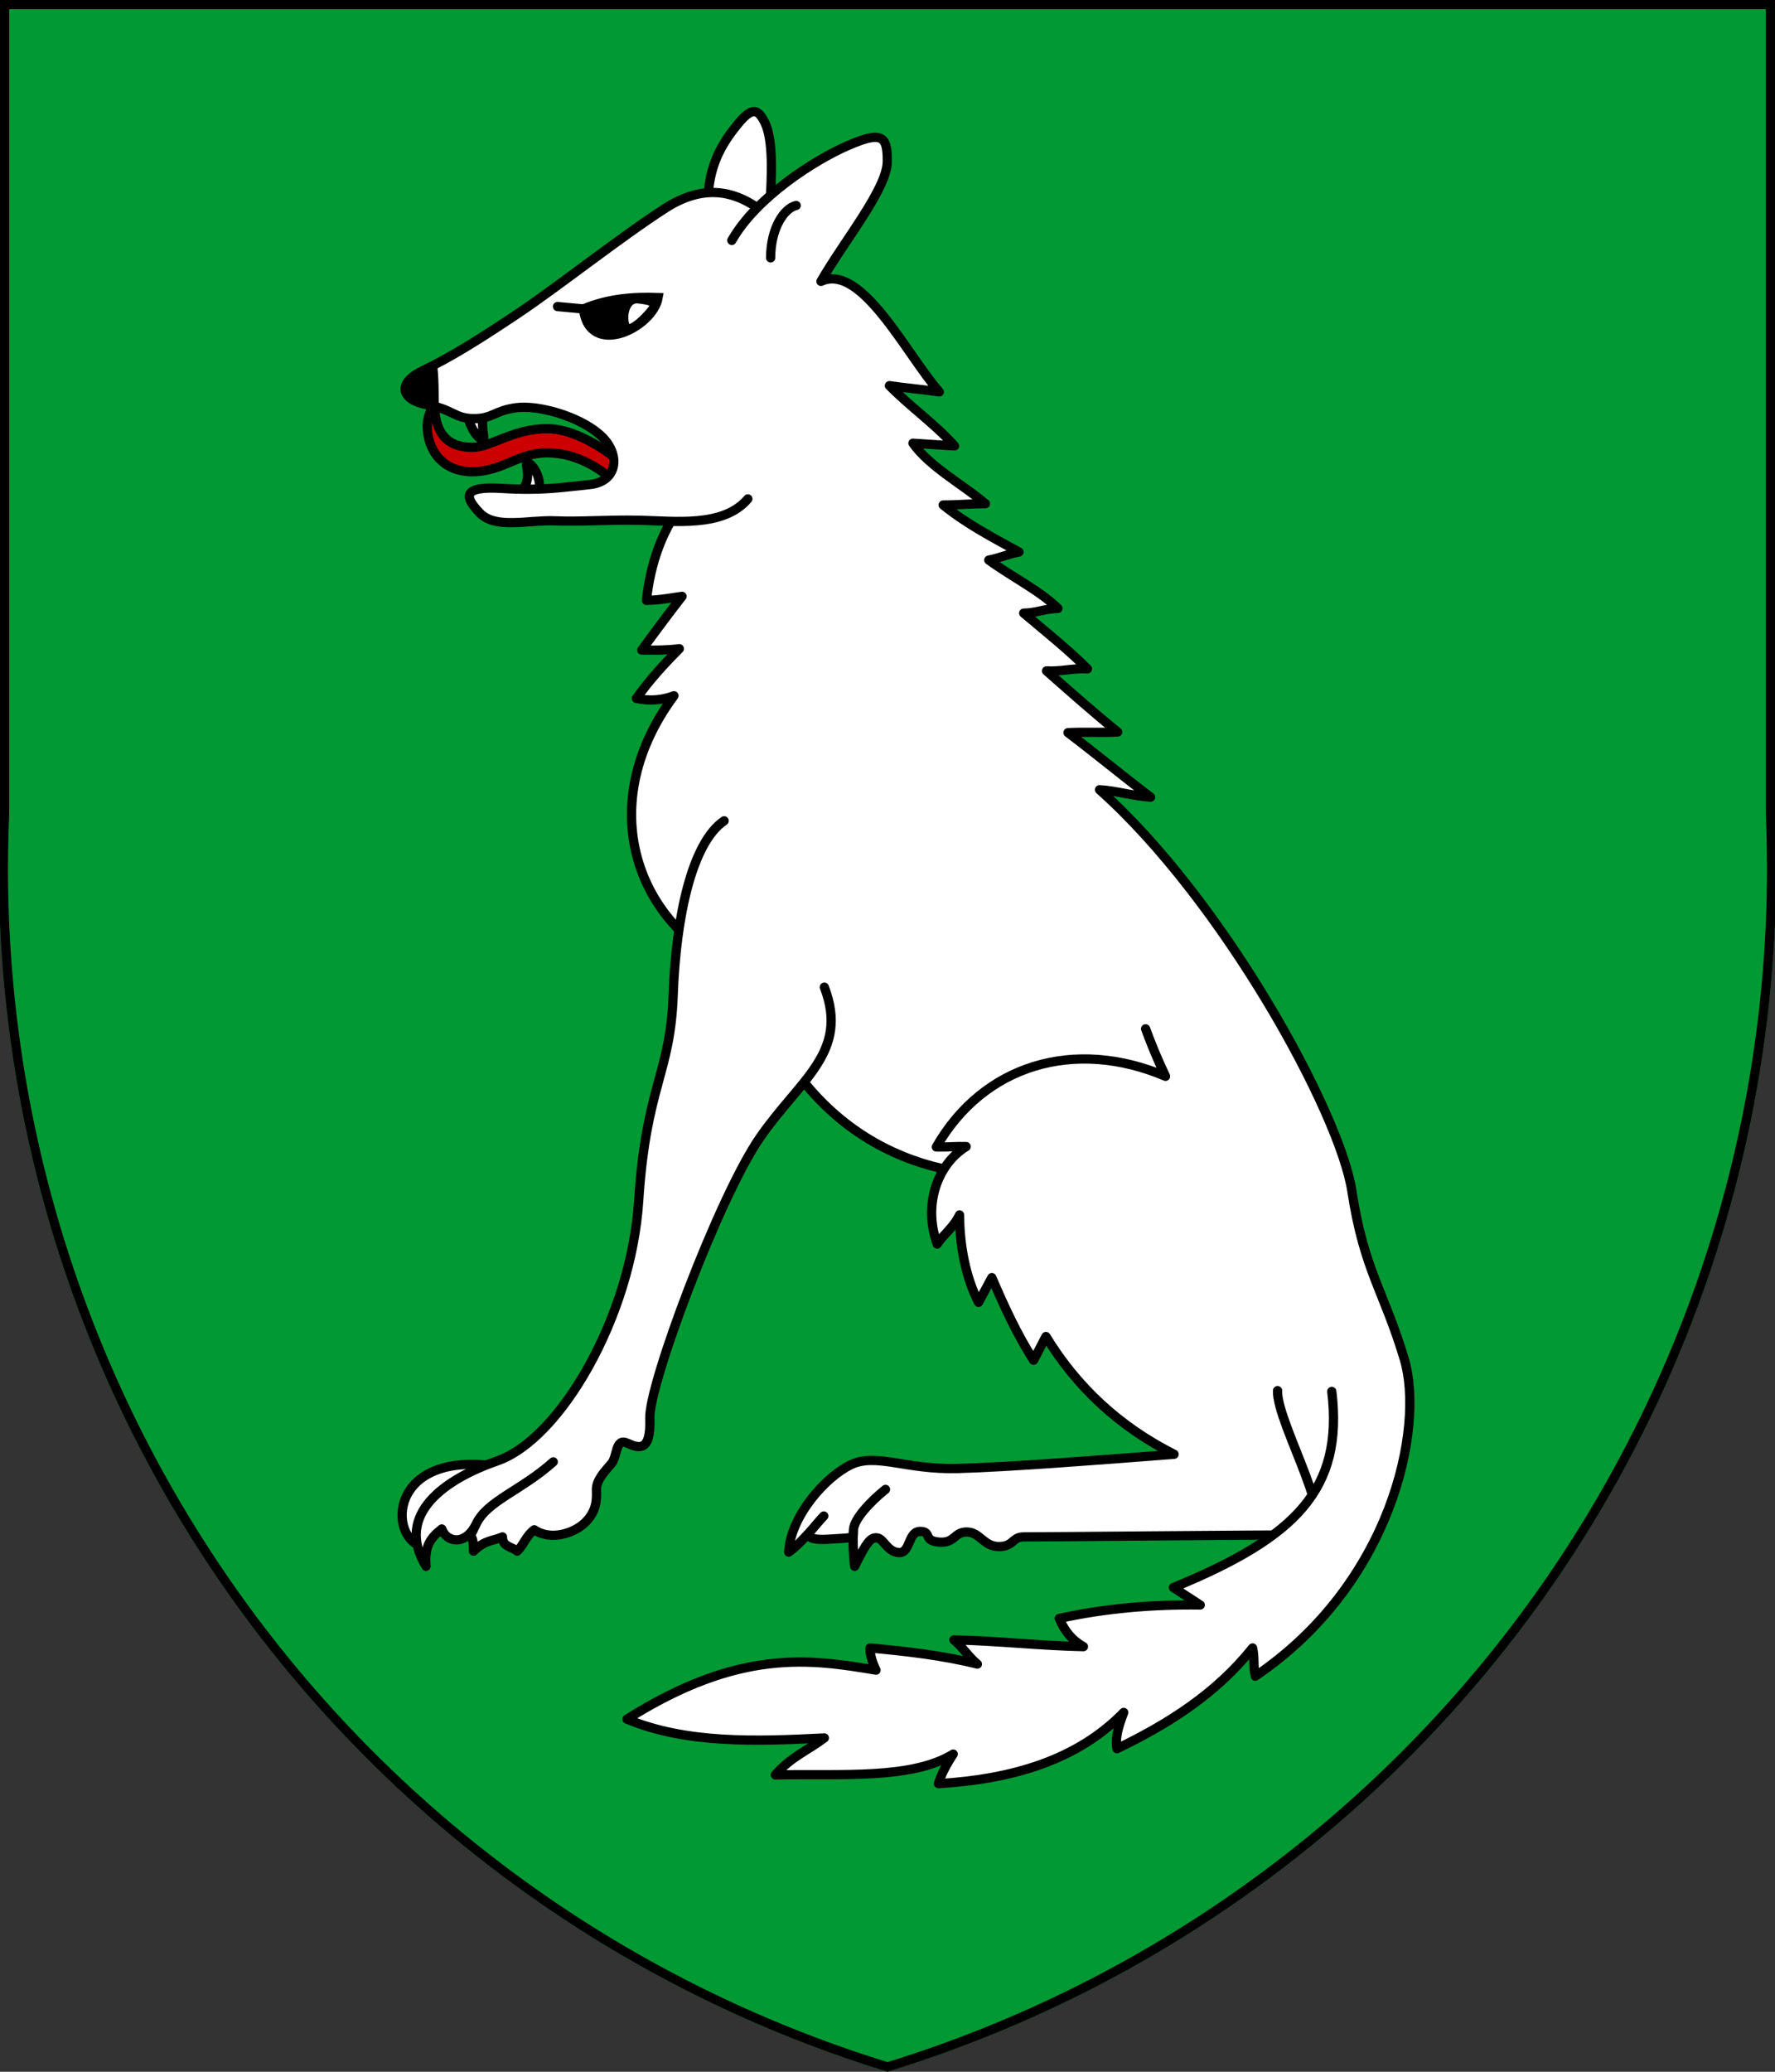
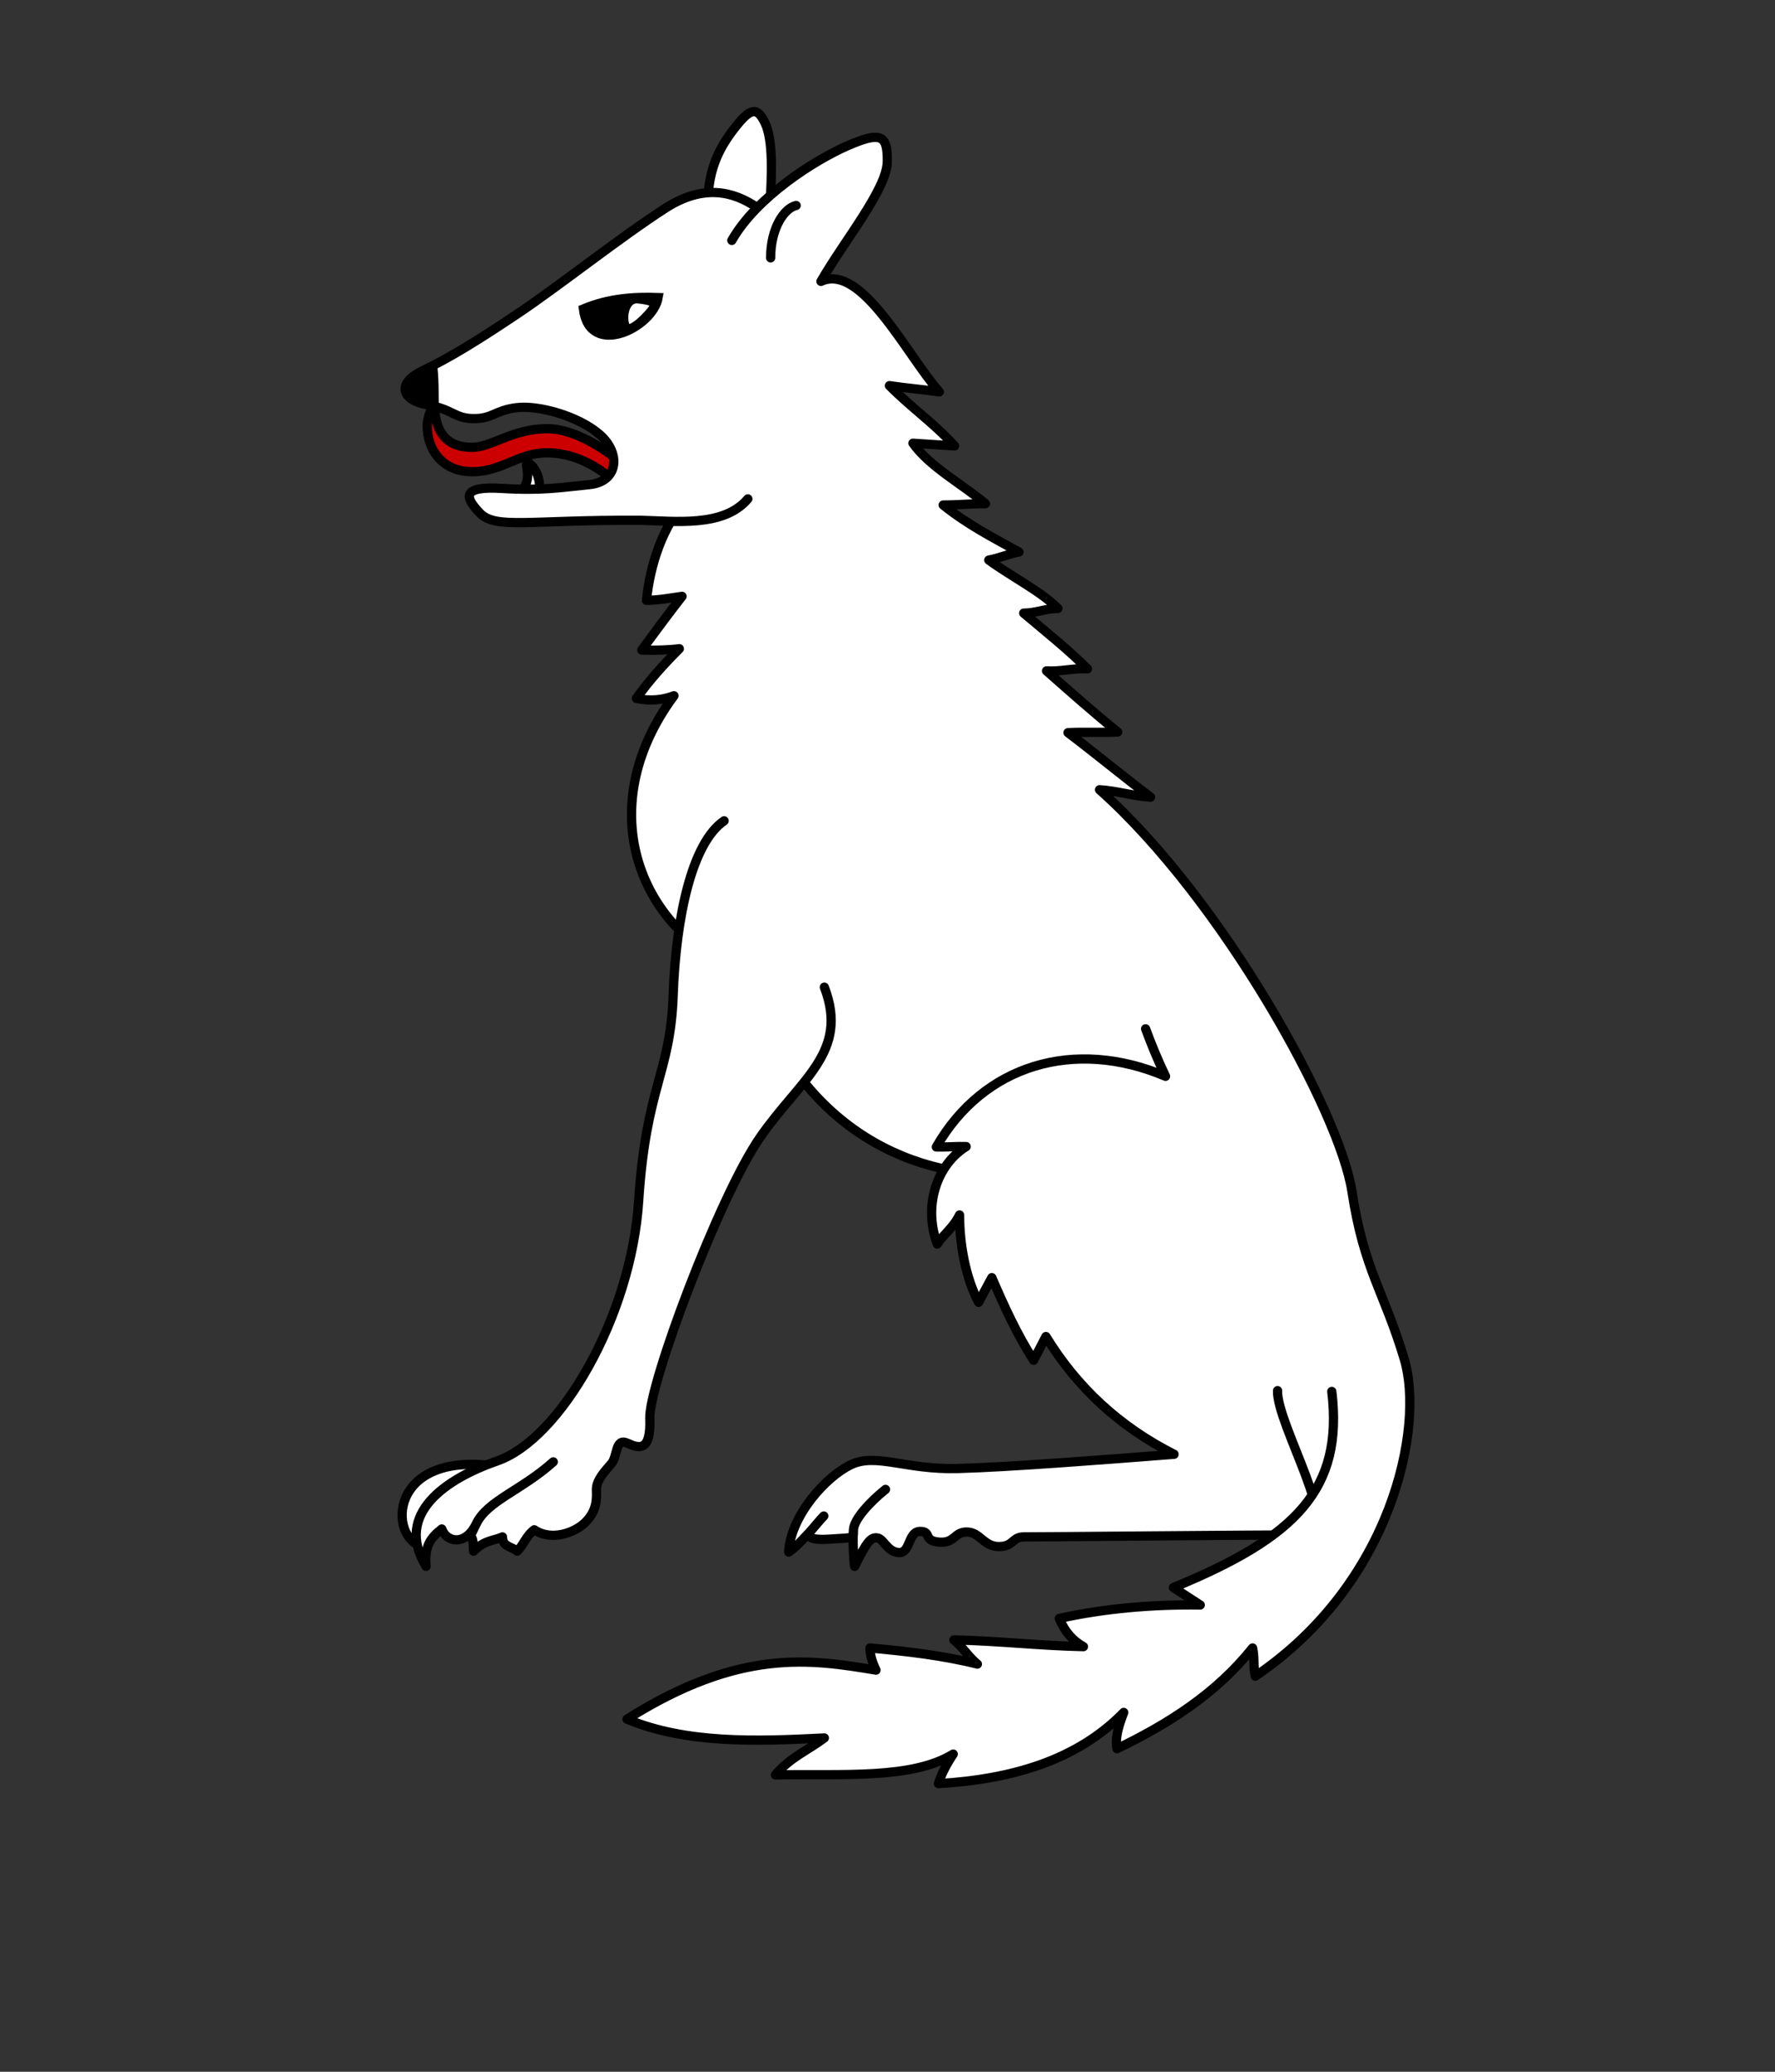
<svg xmlns="http://www.w3.org/2000/svg" xmlns:xlink="http://www.w3.org/1999/xlink" width="192" height="224" viewBox="0,0 192,224">
  <rect x="0" y="0" width="192" height="224" fill="#333333" stroke="none" />
  <clipPath id="clip">
-     <path id="shield" d="M 0,0 v 88 a 136 136 0 0 0 96,136 a 136 136 0 0 0 96,-136 v -88 z" />
-   </clipPath>
+     </clipPath>
  <use xlink:href="#shield" clip-path="url(#clip)" fill="#093" stroke="#000" stroke-width="2" />
  <g fill="#fff">
-     <path d="M 50.535,42.625 c -0.458,3.173 1.347,5.051 1.697,4.88 c 0.397,-0.195 -0.806,-2.401 0.985,-4.103" stroke="#000" />
    <path d="M 58.368,52.792 c 0.048,-1.82 -1.126,-2.864 -1.353,-2.747 c -0.295,0.151 0.66,1.785 -0.717,3.198" stroke="#000" />
    <path d="M 66.59,49.551 c 0,0 -3.835,-3.2 -7.406,-3.2 c -3.725,0 -6.048,2.019 -8.099,2.019 c -4.522,0 -3.813,-4.324 -4.219,-4.324 c -0.282,0.097 -0.654,1.254 -0.654,1.979 c 0,2.611 1.633,4.977 4.861,4.977 c 3.273,0 4.955,-2.042 8.077,-2.042 c 4.188,0 7.033,2.898 7.033,2.898" fill="#c00" stroke="#000" />
    <path d="M 74.356,53.876 C 71.635,56.954 70.326,61.06 69.927,64.912 C 71.379,64.888 72.541,64.646 73.775,64.477 C 72.429,66.202 70.959,68.174 69.419,70.285 C 70.859,70.322 72.237,70.296 73.485,70.14 C 71.857,71.774 70.273,73.495 68.838,75.513 C 70.405,75.839 71.724,75.67 72.904,75.223 C 63.804,87.493 69.153,100.998 80.891,105.282 C 85.513,120.094 96.308,127.064 108.482,127.064" stroke="#000" stroke-linejoin="round" />
    <path d="M 76.548,22.07 C 76.631,18.858 77.374,16.595 79.265,14.103 C 81.121,11.657 81.862,11.457 82.744,13.277 C 83.654,15.154 83.486,18.991 83.277,22.393" stroke="#000" />
    <path d="M 73.899,57.299 L 79.162,25.992 C 81.809,21.322 88.115,17.306 91.677,15.759 C 95.301,14.184 96.021,14.582 95.977,17.487 C 95.934,20.463 91.266,26.112 88.802,30.424 C 93.191,28.381 98.089,38.39 101.607,42.373 C 99.759,42.099 98.056,41.971 96.208,41.697 C 98.629,44.135 101.05,45.774 103.254,48.213 C 101.753,48.116 100.253,48.019 98.752,47.922 C 100.567,50.463 103.98,52.279 106.594,54.457 C 104.996,54.457 103.617,54.602 102.02,54.602 C 104.695,56.742 107.363,58.104 110.224,59.685 C 109.111,59.878 108.07,60.362 106.957,60.556 C 109.474,62.395 112.499,63.872 114.435,65.784 C 113.129,65.784 112.039,66.292 110.732,66.292 C 113.318,68.47 115.431,70.14 117.63,72.318 C 116.081,72.222 114.75,72.633 113.201,72.536 C 115.767,74.791 118.332,77.081 120.897,79.143 C 119.107,79.24 117.316,79.119 115.525,79.216 C 118.526,81.491 121.454,83.911 124.455,86.186 C 122.664,86.09 120.728,85.484 118.937,85.388 C 132.345,97.344 144.941,120.334 146.237,128.807 C 147.544,137.35 149.718,139.644 151.901,146.959 L 141.006,164.851 L 102.639,123.28 z" />
-     <path d="M 80.895,53.939 C 78.262,57.058 72.963,56.329 69.22,56.253 C 65.549,56.176 62.908,56.433 60.033,56.313 C 57.158,56.193 53.602,57.243 51.897,55.461 C 50.225,53.715 49.954,52.545 54.301,52.809 C 58.72,53.073 60.61,52.704 63.748,52.399 C 66.877,52.094 67.206,49.026 64.872,46.986 C 62.574,44.978 58.22,43.77 55.841,44.081 C 53.513,44.386 53.274,45.279 51.22,45.262 C 49.167,45.245 48.978,44.252 46.24,43.773 C 43.51,43.295 42.759,41.515 45.727,40.077 C 48.715,38.629 51.545,36.893 55.995,33.916 C 60.445,30.938 67.088,25.656 71.962,22.518 C 76.145,19.825 79.384,20.76 81.769,22.355" stroke="#000" stroke-linecap="round" />
+     <path d="M 80.895,53.939 C 78.262,57.058 72.963,56.329 69.22,56.253 C 57.158,56.193 53.602,57.243 51.897,55.461 C 50.225,53.715 49.954,52.545 54.301,52.809 C 58.72,53.073 60.61,52.704 63.748,52.399 C 66.877,52.094 67.206,49.026 64.872,46.986 C 62.574,44.978 58.22,43.77 55.841,44.081 C 53.513,44.386 53.274,45.279 51.22,45.262 C 49.167,45.245 48.978,44.252 46.24,43.773 C 43.51,43.295 42.759,41.515 45.727,40.077 C 48.715,38.629 51.545,36.893 55.995,33.916 C 60.445,30.938 67.088,25.656 71.962,22.518 C 76.145,19.825 79.384,20.76 81.769,22.355" stroke="#000" stroke-linecap="round" />
    <path d="M 123.919,111.235 C 124.547,112.947 125.255,114.658 126.076,116.37 C 116.191,112.181 106.368,115.14 101.282,124.011 C 102.48,124.045 103.314,123.934 104.512,123.968 C 101.379,125.9 99.836,130.295 101.379,134.507 C 102.012,133.497 103.058,132.833 103.794,131.361 C 103.803,134.611 104.446,138.103 105.847,140.808 C 106.326,139.918 106.806,139.028 107.285,138.138 C 108.631,141.276 110.05,144.341 111.803,147.072 C 112.248,146.216 112.693,145.36 113.138,144.505 C 116.476,149.964 121.06,154.242 127,157.237 C 119.059,157.853 109.202,158.623 103.588,158.777 C 97.975,158.931 94.758,157.066 92.037,158.367 C 89.335,159.658 85.516,163.877 85.311,167.813 C 86.186,167.244 87.56,165.677 87.92,165.267 C 88.302,164.83 88.653,164.381 89.11,163.911 C 88.653,164.381 88.302,164.83 87.92,165.267 C 87.56,165.677 86.662,166.606 89.713,166.414 C 92.816,166.22 92.218,166.367 92.325,165.321 C 92.437,164.225 94.039,162.44 95.784,161.036 C 94.039,162.44 92.437,164.225 92.325,165.321 C 92.218,166.367 92.324,168.632 92.447,169.354 C 93.748,166.718 94.175,166.209 94.86,166.273 C 95.596,166.342 95.941,167.779 97.222,167.865 C 98.506,167.95 98.192,165.596 99.511,165.579 C 100.829,165.562 99.789,166.594 101.586,166.735 C 103.332,166.872 103.199,165.59 104.636,165.643 C 106.023,165.694 106.416,167.232 108.076,167.215 C 109.685,167.198 109.458,166.153 110.776,166.17 C 112.145,166.188 136.907,165.931 141.17,165.965 C 145.431,165.999 138.055,153.951 138.192,150.357" stroke="#000" stroke-linecap="round" stroke-linejoin="round" />
    <path d="M 63.106,33.402 C 65.801,32.273 68.497,32.075 71.192,32.17 C 70.637,35.424 63.768,38.776 63.106,33.402 z M 67.658,35.325 C 67.201,34.448 67.493,32.145 69.038,32.312 C 70.511,32.471 71.065,32.692 70.654,33.345 C 70.276,33.945 68.145,36.259 67.658,35.325 z" fill="#000" fill-rule="evenodd" stroke="#000" />
-     <path d="M 63.106,33.402 L 60.308,33.146" stroke="#000" stroke-linecap="round" />
    <path d="M 146.237,128.807 C 147.544,137.35 149.718,139.644 151.901,146.959 C 154.103,154.34 150.57,171.234 135.782,181.229 C 135.54,180.068 135.734,179.342 135.492,178.18 C 131.502,183.159 126.355,186.402 120.825,189.071 C 120.579,187.886 121.036,186.525 121.551,185.15 C 116.571,190.266 109.583,192.368 101.511,192.847 C 101.828,191.782 102.406,190.717 103.109,189.652 C 98.634,192.404 91.147,191.768 83.868,191.903 C 85.518,189.981 87.336,189.285 89.168,187.909 C 81.653,188.297 74.197,188.527 67.822,185.876 C 79.998,178.189 87.68,179.389 94.759,180.576 C 94.396,179.826 94.105,179.003 94.105,178.18 C 98.051,178.54 101.968,178.988 105.723,179.922 C 104.803,179.196 104.101,178.035 103.181,177.309 C 107.925,177.405 112.451,177.938 117.195,178.035 C 116.037,177.4 115.158,176.394 114.581,174.985 C 119.562,173.895 124.653,173.462 129.828,173.533 C 128.86,172.904 127.892,172.274 126.924,171.645 C 140.259,166.175 145.318,160.996 144.059,150.444" />
    <path d="M 79.162,25.992 C 81.809,21.322 88.115,17.306 91.677,15.759 C 95.301,14.184 96.021,14.582 95.977,17.487 C 95.934,20.463 91.266,26.112 88.802,30.424 C 93.191,28.381 98.089,38.39 101.607,42.373 C 99.759,42.099 98.056,41.971 96.208,41.697 C 98.629,44.135 101.05,45.774 103.254,48.213 C 101.753,48.116 100.253,48.019 98.752,47.922 C 100.567,50.463 103.98,52.279 106.594,54.457 C 104.996,54.457 103.617,54.602 102.02,54.602 C 104.695,56.742 107.363,58.104 110.224,59.685 C 109.111,59.878 108.07,60.362 106.957,60.556 C 109.474,62.395 112.499,63.872 114.435,65.784 C 113.129,65.784 112.039,66.292 110.732,66.292 C 113.318,68.47 115.431,70.14 117.63,72.318 C 116.081,72.222 114.75,72.633 113.201,72.536 C 115.767,74.791 118.332,77.081 120.897,79.143 C 119.107,79.24 117.316,79.119 115.525,79.216 C 118.526,81.491 121.454,83.911 124.455,86.186 C 122.664,86.09 120.728,85.484 118.937,85.388 C 132.345,97.344 144.941,120.334 146.237,128.807 C 147.544,137.35 149.718,139.644 151.901,146.959 C 154.103,154.34 150.57,171.234 135.782,181.229 C 135.54,180.068 135.734,179.342 135.492,178.18 C 131.502,183.159 126.355,186.402 120.825,189.071 C 120.579,187.886 121.036,186.525 121.551,185.15 C 116.571,190.266 109.583,192.368 101.511,192.847 C 101.828,191.782 102.406,190.717 103.109,189.652 C 98.634,192.404 91.147,191.768 83.868,191.903 C 85.518,189.981 87.336,189.285 89.168,187.909 C 81.653,188.297 74.197,188.527 67.822,185.876 C 79.998,178.189 87.68,179.389 94.759,180.576 C 94.396,179.826 94.105,179.003 94.105,178.18 C 98.051,178.54 101.968,178.988 105.723,179.922 C 104.803,179.196 104.101,178.035 103.181,177.309 C 107.925,177.405 112.451,177.938 117.195,178.035 C 116.037,177.4 115.158,176.394 114.581,174.985 C 119.562,173.895 124.653,173.462 129.828,173.533 C 128.86,172.904 127.892,172.274 126.924,171.645 C 140.259,166.175 145.318,160.996 144.059,150.444" fill="none" stroke="#000" stroke-linecap="round" stroke-linejoin="round" />
    <path d="M 55.188,158.794 C 42.264,156.107 41.828,165.837 45.458,167.144" stroke="#000" />
    <path d="M 89.168,106.734 C 91.876,113.798 86.576,116.667 82.198,122.998 C 77.771,129.399 70.155,149.731 70.29,153.348 C 70.425,156.967 69.153,156.626 67.863,156.038 C 66.529,155.431 66.817,157.444 66.139,158.243 C 65.461,159.042 64.468,160.026 64.515,161.138 C 64.563,162.252 64.491,163.442 63.293,164.615 C 62.121,165.762 59.592,166.627 57.792,165.4 C 56.886,166.069 56.607,167.108 55.944,167.711 C 55.328,167.197 54.352,167.249 54.352,166.17 C 53.257,166.65 52.521,166.461 51.22,167.711 C 51.22,164.887 50.318,167.259 51.528,164.733 C 52.709,162.269 56.406,161.139 59.846,158.059 C 56.406,161.139 52.709,162.269 51.528,164.733 C 50.318,167.259 48.249,166.7 47.787,165.314 C 46.538,166.306 45.898,167.18 46.086,169.354 C 42.612,163.655 48.272,159.868 53.787,157.956 C 60.599,155.594 68.277,142.382 69.087,129.821 C 69.897,117.363 72.51,116.19 72.817,107.593 C 73.12,99.094 74.852,91.111 78.328,88.748" stroke="#000" stroke-linecap="round" stroke-linejoin="round" />
    <path d="M 83.359,27.883 C 83.359,24.688 84.812,22.51 86.119,22.219" fill="none" stroke="#000" stroke-linecap="round" />
    <path d="M 47.472,44.389 C 47.438,43.089 47.507,40.453 47.216,39.101 C 47.216,39.101 41.852,41.651 44.443,43.003 C 47.075,44.376 47.472,44.389 47.472,44.389 z" fill="#000" />
  </g>
</svg>